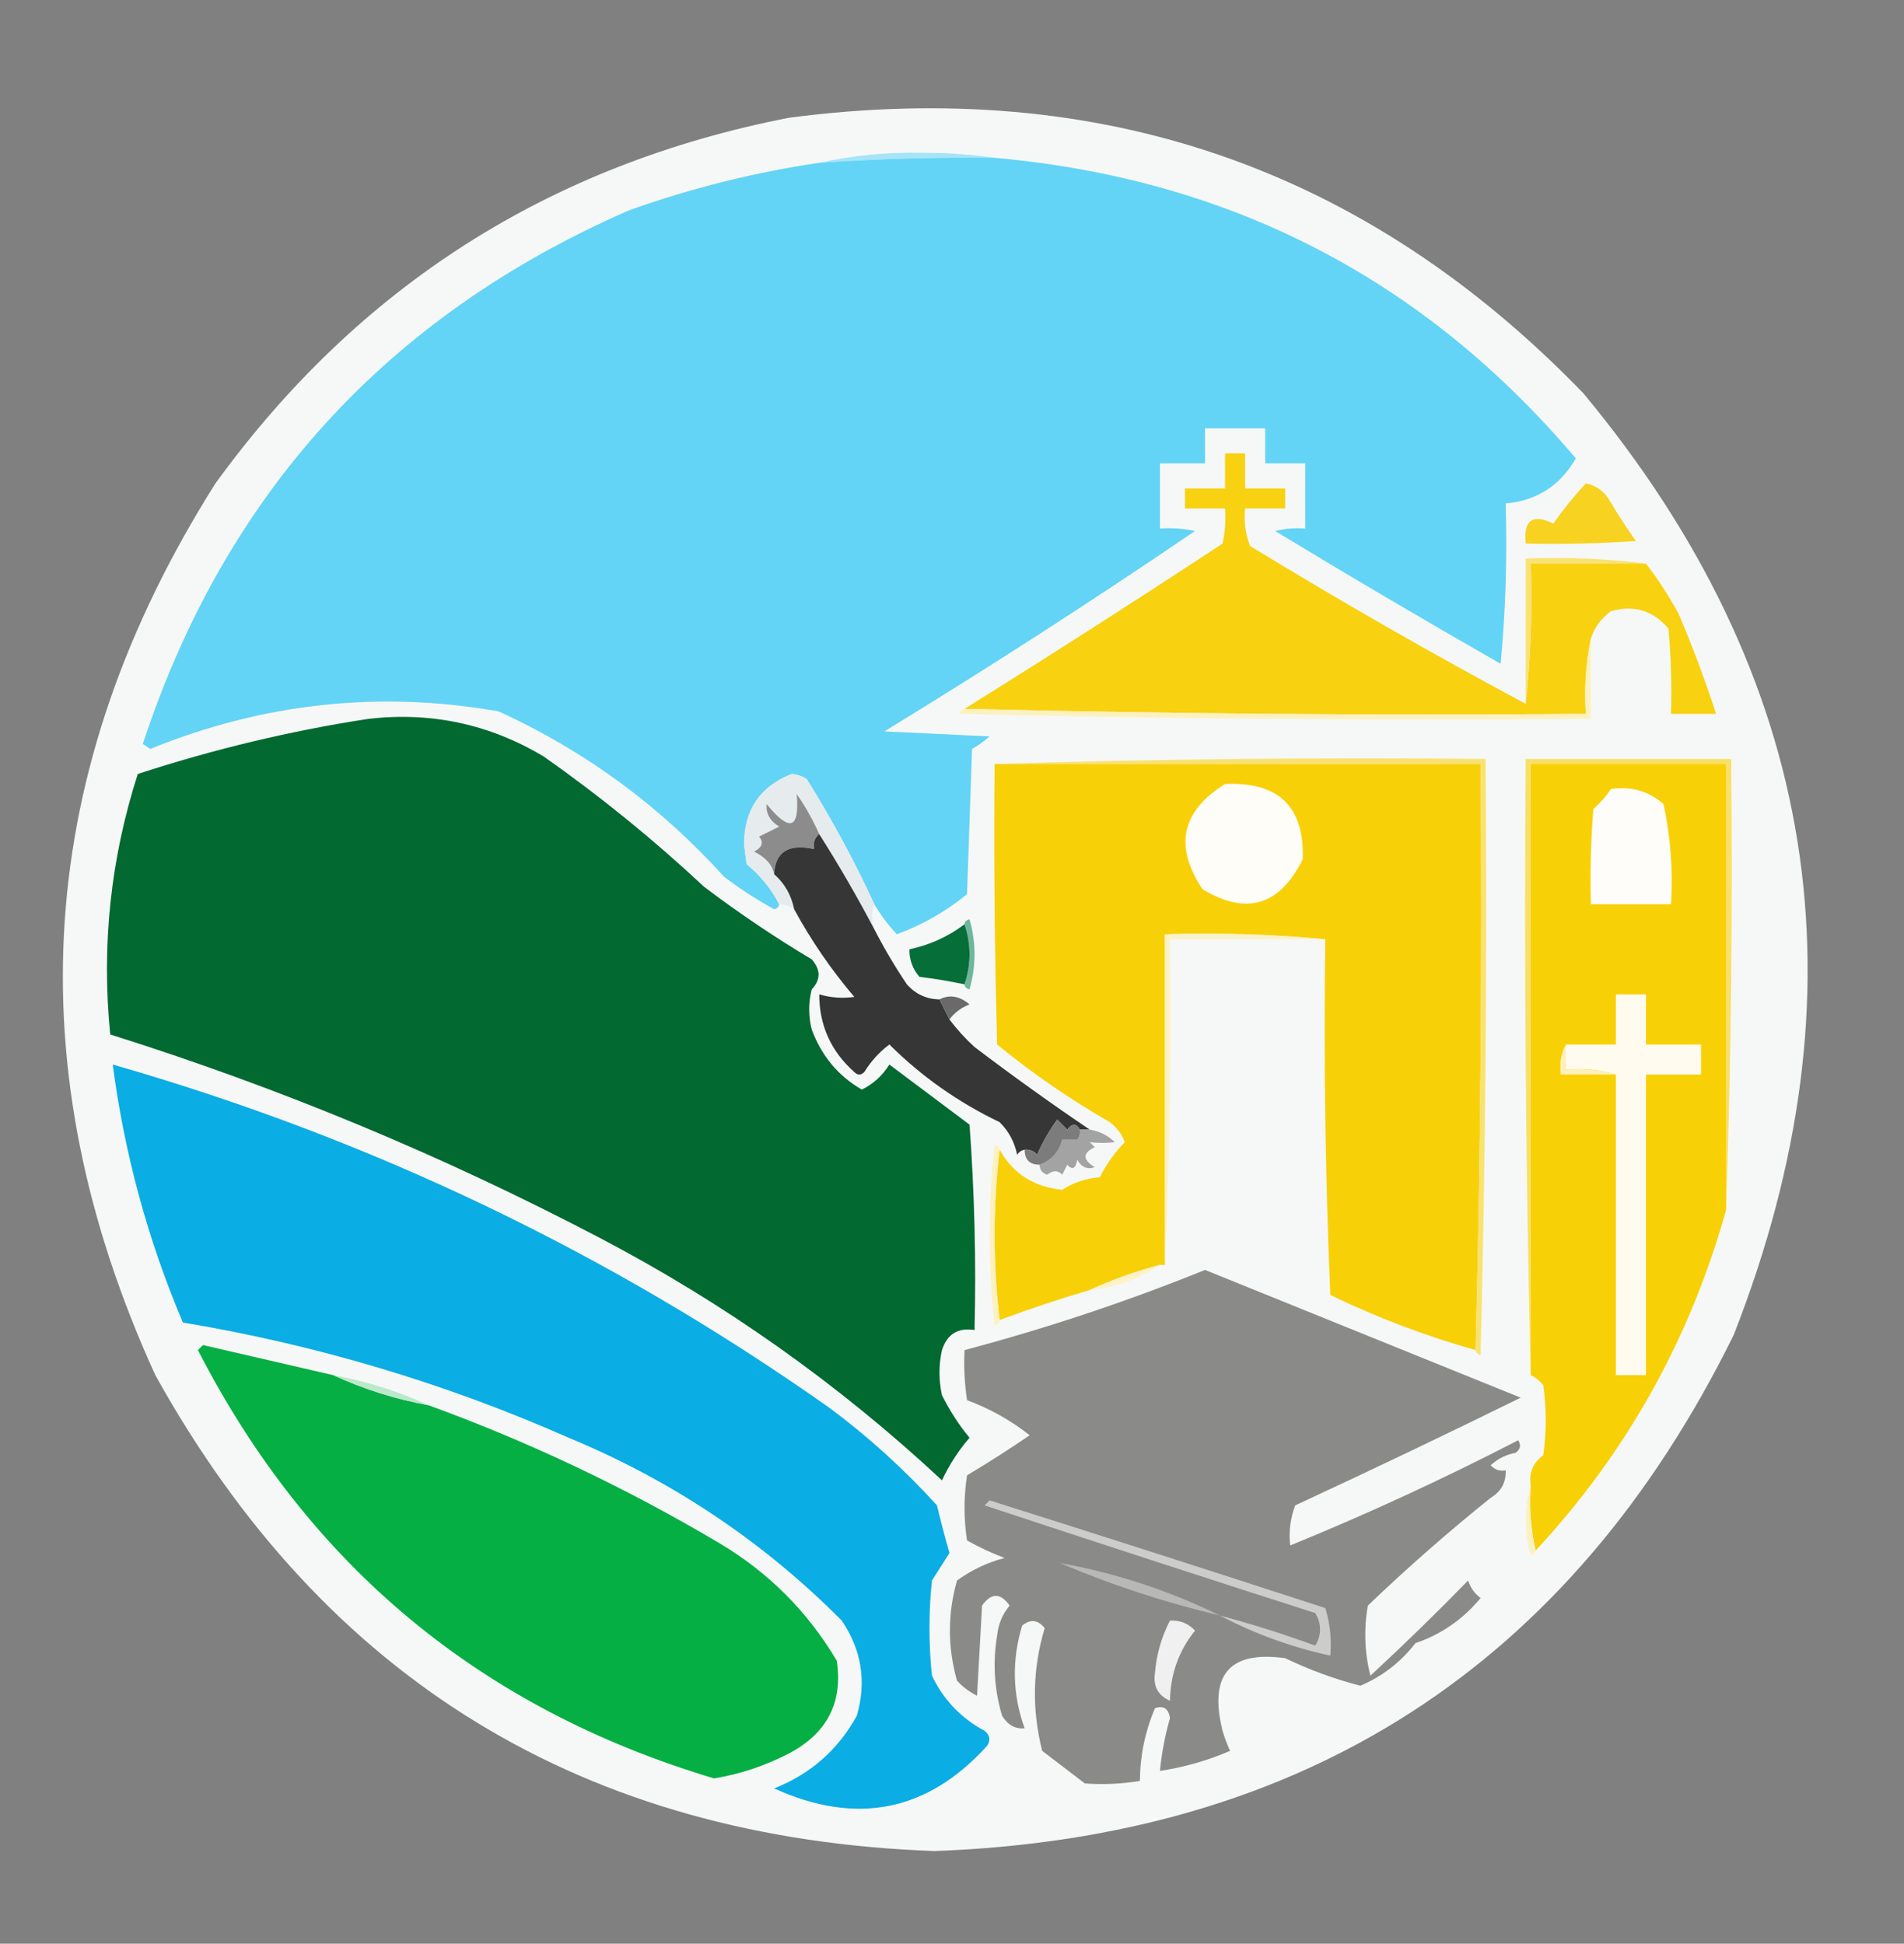
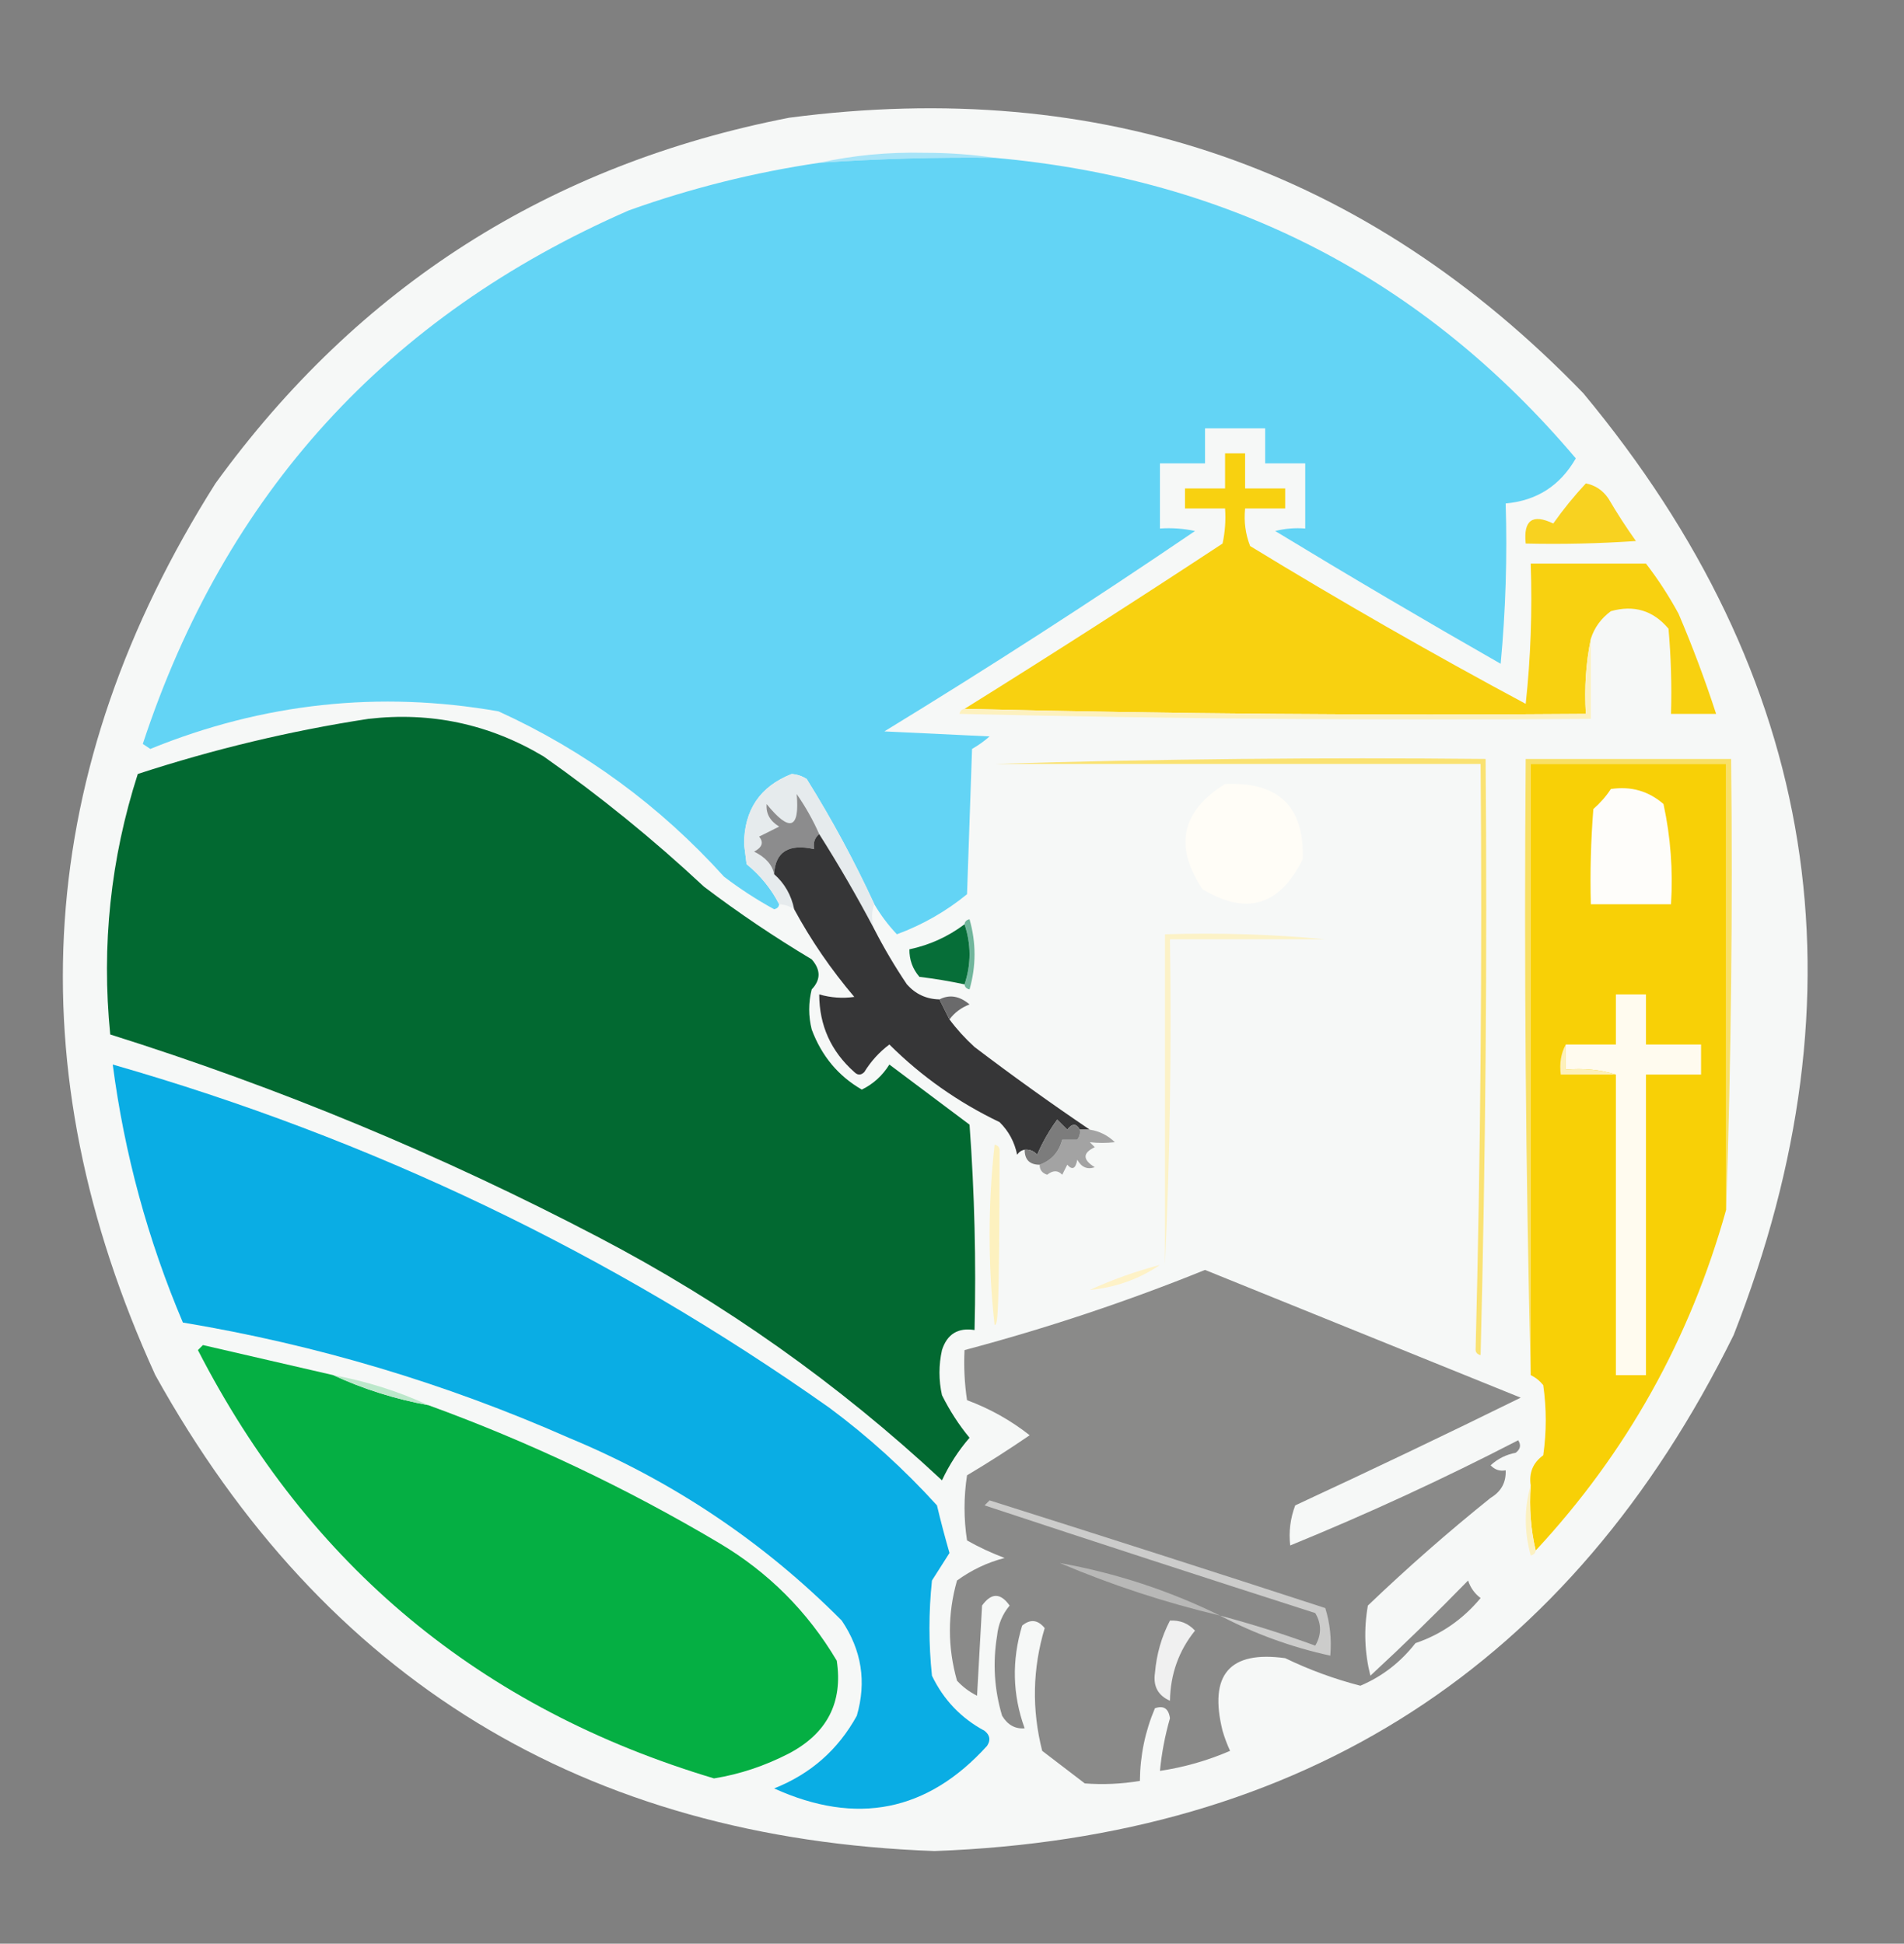
<svg xmlns="http://www.w3.org/2000/svg" version="1.1" width="380px" height="388px" style="shape-rendering:geometricPrecision; text-rendering:geometricPrecision; image-rendering:optimizeQuality; fill-rule:evenodd; clip-rule:evenodd">
  <rect width="100%" height="100%" fill="#808080" stroke="none" />
  <g>
    <path style="opacity:0.961" fill="#fafcfb" d="M 157.5,23.5 C 219.845,15.334 272.678,33.667 316,78.5C 362.983,135.069 372.983,197.736 346,266.5C 313.479,332.476 260.312,366.81 186.5,369.5C 116.602,366.986 64.769,335.319 31,274.5C 2.891,212.954 6.891,153.621 43,96.5C 71.517,57.151 109.684,32.818 157.5,23.5 Z" />
  </g>
  <g>
    <path style="opacity:1" fill="#a7e4f8" d="M 198.5,31.5 C 186.815,31.365 175.148,31.698 163.5,32.5C 170.27,30.999 177.27,30.333 184.5,30.5C 189.346,30.501 194.012,30.834 198.5,31.5 Z" />
  </g>
  <g>
    <path style="opacity:1" fill="#63d4f5" d="M 198.5,31.5 C 245.551,35.69 284.218,55.69 314.5,91.5C 311.376,96.945 306.71,99.945 300.5,100.5C 300.832,111.187 300.499,121.854 299.5,132.5C 284.37,123.866 269.37,115.033 254.5,106C 256.473,105.505 258.473,105.338 260.5,105.5C 260.5,101.167 260.5,96.833 260.5,92.5C 257.833,92.5 255.167,92.5 252.5,92.5C 252.5,90.167 252.5,87.833 252.5,85.5C 248.5,85.5 244.5,85.5 240.5,85.5C 240.5,87.833 240.5,90.167 240.5,92.5C 237.5,92.5 234.5,92.5 231.5,92.5C 231.5,96.833 231.5,101.167 231.5,105.5C 233.857,105.337 236.19,105.503 238.5,106C 218.173,119.832 197.507,133.165 176.5,146C 183.5,146.333 190.5,146.667 197.5,147C 196.421,147.956 195.255,148.789 194,149.5C 193.667,159.167 193.333,168.833 193,178.5C 188.806,181.932 184.139,184.599 179,186.5C 177.245,184.642 175.745,182.642 174.5,180.5C 170.533,171.902 166.033,163.568 161,155.5C 160.107,154.919 159.107,154.585 158,154.5C 151.699,156.981 148.532,161.648 148.5,168.5C 148.667,169.833 148.833,171.167 149,172.5C 151.758,174.751 153.925,177.418 155.5,180.5C 155.44,181.043 155.107,181.376 154.5,181.5C 150.996,179.582 147.663,177.416 144.5,175C 131.703,160.852 116.703,149.852 99.5,142C 75.684,137.833 52.518,140.333 30,149.5C 29.5,149.167 29,148.833 28.5,148.5C 44.926,98.571 77.259,63.071 125.5,42C 137.869,37.574 150.536,34.408 163.5,32.5C 175.148,31.698 186.815,31.365 198.5,31.5 Z" />
  </g>
  <g>
    <path style="opacity:1" fill="#f8d110" d="M 304.5,140.5 C 305.494,131.348 305.827,122.015 305.5,112.5C 313.167,112.5 320.833,112.5 328.5,112.5C 330.892,115.598 333.058,118.931 335,122.5C 337.792,129.041 340.292,135.708 342.5,142.5C 339.5,142.5 336.5,142.5 333.5,142.5C 333.666,136.824 333.499,131.157 333,125.5C 329.95,121.87 326.117,120.703 321.5,122C 319.536,123.451 318.203,125.284 317.5,127.5C 316.513,132.305 316.179,137.305 316.5,142.5C 274.997,142.832 233.663,142.499 192.5,141.5C 209.783,130.724 226.95,119.724 244,108.5C 244.497,106.19 244.663,103.857 244.5,101.5C 241.833,101.5 239.167,101.5 236.5,101.5C 236.5,100.167 236.5,98.833 236.5,97.5C 239.167,97.5 241.833,97.5 244.5,97.5C 244.5,95.167 244.5,92.833 244.5,90.5C 245.833,90.5 247.167,90.5 248.5,90.5C 248.5,92.833 248.5,95.167 248.5,97.5C 251.167,97.5 253.833,97.5 256.5,97.5C 256.5,98.833 256.5,100.167 256.5,101.5C 253.833,101.5 251.167,101.5 248.5,101.5C 248.232,104.119 248.565,106.619 249.5,109C 267.562,120.029 285.896,130.529 304.5,140.5 Z" />
  </g>
  <g>
    <path style="opacity:1" fill="#f8d220" d="M 316.5,96.5 C 318.371,96.859 319.871,97.859 321,99.5C 322.709,102.418 324.542,105.252 326.5,108C 319.174,108.5 311.841,108.666 304.5,108.5C 304.015,103.841 305.848,102.508 310,104.5C 312.001,101.669 314.167,99.003 316.5,96.5 Z" />
  </g>
  <g>
-     <path style="opacity:1" fill="#fae274" d="M 328.5,112.5 C 320.833,112.5 313.167,112.5 305.5,112.5C 305.827,122.015 305.494,131.348 304.5,140.5C 304.5,130.833 304.5,121.167 304.5,111.5C 312.684,111.174 320.684,111.508 328.5,112.5 Z" />
-   </g>
+     </g>
  <g>
    <path style="opacity:1" fill="#fdf1bf" d="M 317.5,127.5 C 317.5,132.833 317.5,138.167 317.5,143.5C 275.495,143.833 233.495,143.5 191.5,142.5C 191.624,141.893 191.957,141.56 192.5,141.5C 233.663,142.499 274.997,142.832 316.5,142.5C 316.179,137.305 316.513,132.305 317.5,127.5 Z" />
  </g>
  <g>
    <path style="opacity:1" fill="#026931" d="M 73.5,143.5 C 86.026,142.049 97.693,144.549 108.5,151C 119.747,158.909 130.413,167.576 140.5,177C 147.394,182.225 154.56,187.058 162,191.5C 163.827,193.586 163.827,195.586 162,197.5C 161.333,200.167 161.333,202.833 162,205.5C 163.972,210.791 167.305,214.791 172,217.5C 174.271,216.399 176.104,214.733 177.5,212.5C 182.833,216.5 188.167,220.5 193.5,224.5C 194.499,238.15 194.833,251.817 194.5,265.5C 191.192,264.974 189.026,266.307 188,269.5C 187.333,272.5 187.333,275.5 188,278.5C 189.565,281.638 191.399,284.471 193.5,287C 191.289,289.553 189.456,292.386 188,295.5C 167.361,276.261 144.528,260.095 119.5,247C 88.198,230.598 55.697,217.098 22,206.5C 20.23,188.735 22.064,171.401 27.5,154.5C 42.657,149.547 57.99,145.88 73.5,143.5 Z" />
  </g>
  <g>
-     <path style="opacity:1" fill="#f8d008" d="M 198.5,152.5 C 230.833,152.5 263.167,152.5 295.5,152.5C 295.832,191.67 295.499,230.67 294.5,269.5C 284.574,266.711 274.907,263.045 265.5,258.5C 264.5,234.843 264.167,211.176 264.5,187.5C 254.013,186.506 243.346,186.172 232.5,186.5C 232.5,208.5 232.5,230.5 232.5,252.5C 232.167,252.5 231.833,252.5 231.5,252.5C 226.607,253.796 221.94,255.462 217.5,257.5C 211.426,259.302 205.426,261.302 199.5,263.5C 198.167,252.167 198.167,240.833 199.5,229.5C 202.145,234.256 206.312,236.923 212,237.5C 214.248,236.045 216.748,235.212 219.5,235C 220.826,232.354 222.492,230.021 224.5,228C 223.899,226.395 222.899,225.062 221.5,224C 213.565,219.45 206.065,214.284 199,208.5C 198.5,189.836 198.333,171.17 198.5,152.5 Z" />
-   </g>
+     </g>
  <g>
    <path style="opacity:1" fill="#f9e066" d="M 344.5,241.5 C 344.5,211.833 344.5,182.167 344.5,152.5C 331.5,152.5 318.5,152.5 305.5,152.5C 305.5,193.167 305.5,233.833 305.5,274.5C 304.501,233.67 304.168,192.67 304.5,151.5C 318.167,151.5 331.833,151.5 345.5,151.5C 345.831,181.671 345.498,211.671 344.5,241.5 Z" />
  </g>
  <g>
    <path style="opacity:1" fill="#f8d006" d="M 344.5,241.5 C 337.28,267.344 324.613,290.01 306.5,309.5C 305.515,305.366 305.182,301.032 305.5,296.5C 305.128,293.978 305.961,291.978 308,290.5C 308.667,285.833 308.667,281.167 308,276.5C 307.292,275.619 306.458,274.953 305.5,274.5C 305.5,233.833 305.5,193.167 305.5,152.5C 318.5,152.5 331.5,152.5 344.5,152.5C 344.5,182.167 344.5,211.833 344.5,241.5 Z" />
  </g>
  <g>
    <path style="opacity:1" fill="#e6ebed" d="M 174.5,180.5 C 173.904,181.935 173.904,183.602 174.5,185.5C 171.115,179.071 167.448,172.737 163.5,166.5C 162.265,163.699 160.765,161.032 159,158.5C 159.618,165.515 157.618,166.181 153,160.5C 152.837,162.387 153.671,163.887 155.5,165C 154.167,165.667 152.833,166.333 151.5,167C 152.458,168.147 152.125,169.147 150.5,170C 152.785,171.115 154.118,172.615 154.5,174.5C 156.588,176.336 157.921,178.669 158.5,181.5C 157.609,180.89 156.609,180.557 155.5,180.5C 153.925,177.418 151.758,174.751 149,172.5C 148.833,171.167 148.667,169.833 148.5,168.5C 148.532,161.648 151.699,156.981 158,154.5C 159.107,154.585 160.107,154.919 161,155.5C 166.033,163.568 170.533,171.902 174.5,180.5 Z" />
  </g>
  <g>
    <path style="opacity:1" fill="#fffdf7" d="M 244.5,156.5 C 255.18,156.015 260.347,161.015 260,171.5C 255.425,180.799 248.759,182.799 240,177.5C 234.279,168.917 235.779,161.917 244.5,156.5 Z" />
  </g>
  <g>
    <path style="opacity:1" fill="#fefdfa" d="M 321.5,157.5 C 325.516,156.9 329.016,157.9 332,160.5C 333.42,167.05 333.92,173.716 333.5,180.5C 328.167,180.5 322.833,180.5 317.5,180.5C 317.334,174.158 317.5,167.825 318,161.5C 319.376,160.295 320.542,158.962 321.5,157.5 Z" />
  </g>
  <g>
    <path style="opacity:1" fill="#8c8c8d" d="M 163.5,166.5 C 162.596,167.209 162.263,168.209 162.5,169.5C 157.397,168.363 154.73,170.03 154.5,174.5C 154.118,172.615 152.785,171.115 150.5,170C 152.125,169.147 152.458,168.147 151.5,167C 152.833,166.333 154.167,165.667 155.5,165C 153.671,163.887 152.837,162.387 153,160.5C 157.618,166.181 159.618,165.515 159,158.5C 160.765,161.032 162.265,163.699 163.5,166.5 Z" />
  </g>
  <g>
    <path style="opacity:1" fill="#363637" d="M 163.5,166.5 C 167.448,172.737 171.115,179.071 174.5,185.5C 176.44,189.28 178.607,192.946 181,196.5C 182.734,198.451 184.901,199.451 187.5,199.5C 188.167,200.833 188.833,202.167 189.5,203.5C 190.96,205.463 192.627,207.296 194.5,209C 202.069,214.751 209.736,220.251 217.5,225.5C 216.833,225.5 216.167,225.5 215.5,225.5C 214.811,224.226 213.977,224.226 213,225.5C 212.333,224.833 211.667,224.167 211,223.5C 209.414,225.67 208.08,228.004 207,230.5C 206.329,229.748 205.496,229.414 204.5,229.5C 203.883,229.611 203.383,229.944 203,230.5C 202.484,227.966 201.317,225.8 199.5,224C 191.249,220.049 183.916,214.883 177.5,208.5C 175.493,210.008 173.826,211.842 172.5,214C 171.833,214.667 171.167,214.667 170.5,214C 165.847,209.863 163.514,204.696 163.5,198.5C 165.819,199.167 168.153,199.334 170.5,199C 165.86,193.535 161.86,187.701 158.5,181.5C 157.921,178.669 156.588,176.336 154.5,174.5C 154.73,170.03 157.397,168.363 162.5,169.5C 162.263,168.209 162.596,167.209 163.5,166.5 Z" />
  </g>
  <g>
    <path style="opacity:1" fill="#fae272" d="M 198.5,152.5 C 230.996,151.502 263.662,151.168 296.5,151.5C 296.833,191.172 296.5,230.839 295.5,270.5C 294.893,270.376 294.56,270.043 294.5,269.5C 295.499,230.67 295.832,191.67 295.5,152.5C 263.167,152.5 230.833,152.5 198.5,152.5 Z" />
  </g>
  <g>
    <path style="opacity:1" fill="#71b69c" d="M 192.5,184.5 C 192.56,183.957 192.893,183.624 193.5,183.5C 194.833,188.167 194.833,192.833 193.5,197.5C 192.893,197.376 192.56,197.043 192.5,196.5C 193.833,192.5 193.833,188.5 192.5,184.5 Z" />
  </g>
  <g>
    <path style="opacity:1" fill="#066e38" d="M 192.5,184.5 C 193.833,188.5 193.833,192.5 192.5,196.5C 189.544,195.863 186.544,195.363 183.5,195C 182.139,193.416 181.472,191.582 181.5,189.5C 185.548,188.642 189.215,186.975 192.5,184.5 Z" />
  </g>
  <g>
    <path style="opacity:1" fill="#fcf2c7" d="M 264.5,187.5 C 254.167,187.5 243.833,187.5 233.5,187.5C 233.831,209.34 233.497,231.006 232.5,252.5C 232.5,230.5 232.5,208.5 232.5,186.5C 243.346,186.172 254.013,186.506 264.5,187.5 Z" />
  </g>
  <g>
    <path style="opacity:1" fill="#fffbef" d="M 322.5,214.5 C 319.375,213.521 316.042,213.187 312.5,213.5C 312.5,211.833 312.5,210.167 312.5,208.5C 315.833,208.5 319.167,208.5 322.5,208.5C 322.5,205.167 322.5,201.833 322.5,198.5C 324.5,198.5 326.5,198.5 328.5,198.5C 328.5,201.833 328.5,205.167 328.5,208.5C 332.167,208.5 335.833,208.5 339.5,208.5C 339.5,210.5 339.5,212.5 339.5,214.5C 335.833,214.5 332.167,214.5 328.5,214.5C 328.5,234.5 328.5,254.5 328.5,274.5C 326.5,274.5 324.5,274.5 322.5,274.5C 322.5,254.5 322.5,234.5 322.5,214.5 Z" />
  </g>
  <g>
    <path style="opacity:1" fill="#6a6a6b" d="M 187.5,199.5 C 189.503,198.468 191.503,198.802 193.5,200.5C 191.816,201.15 190.483,202.15 189.5,203.5C 188.833,202.167 188.167,200.833 187.5,199.5 Z" />
  </g>
  <g>
    <path style="opacity:1" fill="#0aade4" d="M 22.5,212.5 C 74.093,227.298 121.76,250.131 165.5,281C 173.265,286.761 180.431,293.261 187,300.5C 187.755,303.688 188.589,306.855 189.5,310C 188.349,311.823 187.182,313.656 186,315.5C 185.333,321.833 185.333,328.167 186,334.5C 188.306,339.306 191.806,342.973 196.5,345.5C 197.583,346.365 197.749,347.365 197,348.5C 185.119,361.63 170.952,364.463 154.5,357C 161.757,354.128 167.257,349.295 171,342.5C 172.972,335.733 171.972,329.4 168,323.5C 152.332,307.739 134.166,295.572 113.5,287C 88.84,276.115 63.174,268.448 36.5,264C 29.495,247.482 24.828,230.315 22.5,212.5 Z" />
  </g>
  <g>
    <path style="opacity:1" fill="#fdf0ba" d="M 312.5,208.5 C 312.5,210.167 312.5,211.833 312.5,213.5C 316.042,213.187 319.375,213.521 322.5,214.5C 318.833,214.5 315.167,214.5 311.5,214.5C 311.205,212.265 311.539,210.265 312.5,208.5 Z" />
  </g>
  <g>
    <path style="opacity:1" fill="#a3a3a3" d="M 215.5,225.5 C 216.167,225.5 216.833,225.5 217.5,225.5C 219.423,225.795 221.09,226.628 222.5,228C 220.793,228.195 219.126,228.195 217.5,228C 217.833,228.333 218.167,228.667 218.5,229C 216.043,230.154 216.043,231.488 218.5,233C 217.004,233.507 215.837,233.007 215,231.5C 214.683,233.301 214.016,233.634 213,232.5C 212.667,233.167 212.333,233.833 212,234.5C 211.15,233.576 210.15,233.576 209,234.5C 207.97,234.164 207.47,233.497 207.5,232.5C 209.844,231.653 211.344,229.986 212,227.5C 213,227.5 214,227.5 215,227.5C 215.464,226.906 215.631,226.239 215.5,225.5 Z" />
  </g>
  <g>
-     <path style="opacity:1" fill="#fdf1bf" d="M 199.5,229.5 C 198.167,240.833 198.167,252.167 199.5,263.5C 199.44,264.043 199.107,264.376 198.5,264.5C 197.167,252.5 197.167,240.5 198.5,228.5C 199.107,228.624 199.44,228.957 199.5,229.5 Z" />
+     <path style="opacity:1" fill="#fdf1bf" d="M 199.5,229.5 C 199.44,264.043 199.107,264.376 198.5,264.5C 197.167,252.5 197.167,240.5 198.5,228.5C 199.107,228.624 199.44,228.957 199.5,229.5 Z" />
  </g>
  <g>
    <path style="opacity:1" fill="#7c7c7c" d="M 215.5,225.5 C 215.631,226.239 215.464,226.906 215,227.5C 214,227.5 213,227.5 212,227.5C 211.344,229.986 209.844,231.653 207.5,232.5C 205.5,232.5 204.5,231.5 204.5,229.5C 205.496,229.414 206.329,229.748 207,230.5C 208.08,228.004 209.414,225.67 211,223.5C 211.667,224.167 212.333,224.833 213,225.5C 213.977,224.226 214.811,224.226 215.5,225.5 Z" />
  </g>
  <g>
    <path style="opacity:1" fill="#8a8a89" d="M 240.5,253.5 C 261.478,261.987 282.478,270.487 303.5,279C 288.649,286.311 273.649,293.478 258.5,300.5C 257.52,303.086 257.187,305.753 257.5,308.5C 272.949,302.193 288.116,295.193 303,287.5C 303.617,288.449 303.451,289.282 302.5,290C 300.579,290.36 298.912,291.194 297.5,292.5C 298.325,293.386 299.325,293.719 300.5,293.5C 300.607,295.903 299.607,297.736 297.5,299C 289.037,305.794 280.87,312.961 273,320.5C 272.172,325.202 272.338,329.869 273.5,334.5C 280.152,328.348 286.652,322.015 293,315.5C 293.465,316.931 294.299,318.097 295.5,319C 291.958,323.261 287.624,326.261 282.5,328C 279.521,331.823 275.854,334.656 271.5,336.5C 266.314,335.16 261.314,333.327 256.5,331C 245.386,329.461 241.219,334.294 244,345.5C 244.402,346.872 244.902,348.205 245.5,349.5C 240.995,351.447 236.328,352.78 231.5,353.5C 231.844,349.947 232.511,346.447 233.5,343C 233.237,341.054 232.237,340.388 230.5,341C 228.544,345.61 227.544,350.444 227.5,355.5C 223.837,356.112 220.17,356.279 216.5,356C 213.667,353.833 210.833,351.667 208,349.5C 205.907,341.25 206.074,333.083 208.5,325C 207.135,323.318 205.635,323.151 204,324.5C 201.9,331.454 202.067,338.288 204.5,345C 202.613,345.163 201.113,344.329 200,342.5C 198.437,337.282 198.104,331.949 199,326.5C 199.233,324.22 200.066,322.22 201.5,320.5C 199.674,317.919 197.841,317.919 196,320.5C 195.667,326.5 195.333,332.5 195,338.5C 193.488,337.743 192.154,336.743 191,335.5C 189.107,328.81 189.107,322.143 191,315.5C 193.896,313.391 197.062,311.891 200.5,311C 197.898,310.023 195.398,308.856 193,307.5C 192.333,303.167 192.333,298.833 193,294.5C 197.288,291.944 201.455,289.278 205.5,286.5C 201.741,283.535 197.574,281.201 193,279.5C 192.502,276.183 192.335,272.85 192.5,269.5C 208.91,265.141 224.91,259.808 240.5,253.5 Z" />
  </g>
  <g>
    <path style="opacity:1" fill="#fef2c7" d="M 231.5,252.5 C 227.37,255.324 222.703,256.991 217.5,257.5C 221.94,255.462 226.607,253.796 231.5,252.5 Z" />
  </g>
  <g>
    <path style="opacity:1" fill="#05af43" d="M 66.5,274.5 C 72.499,277.276 78.833,279.276 85.5,280.5C 105.614,287.826 124.947,296.993 143.5,308C 153.333,313.833 161.167,321.667 167,331.5C 168.261,339.811 165.094,345.977 157.5,350C 152.652,352.505 147.652,354.172 142.5,355C 95.945,341.078 61.612,312.578 39.5,269.5C 39.833,269.167 40.167,268.833 40.5,268.5C 49.177,270.503 57.843,272.503 66.5,274.5 Z" />
  </g>
  <g>
    <path style="opacity:1" fill="#bce8cb" d="M 66.5,274.5 C 73.167,275.724 79.501,277.724 85.5,280.5C 78.833,279.276 72.499,277.276 66.5,274.5 Z" />
  </g>
  <g>
    <path style="opacity:1" fill="#fcf1c2" d="M 305.5,296.5 C 305.182,301.032 305.515,305.366 306.5,309.5C 306.44,310.043 306.107,310.376 305.5,310.5C 304.188,305.682 304.188,301.015 305.5,296.5 Z" />
  </g>
  <g>
    <path style="opacity:1" fill="#cccccb" d="M 243.5,322.5 C 249.914,324.205 256.247,326.205 262.5,328.5C 263.769,326.305 263.769,324.139 262.5,322C 240.459,314.931 218.459,307.764 196.5,300.5C 196.833,300.167 197.167,299.833 197.5,299.5C 219.859,306.564 242.192,313.731 264.5,321C 265.451,324.057 265.784,327.223 265.5,330.5C 257.738,328.804 250.405,326.137 243.5,322.5 Z" />
  </g>
  <g>
    <path style="opacity:1" fill="#b8b8b7" d="M 243.5,322.5 C 232.549,319.905 221.883,316.405 211.5,312C 222.682,314.005 233.348,317.505 243.5,322.5 Z" />
  </g>
  <g>
    <path style="opacity:1" fill="#f0f0f0" d="M 233.5,323.5 C 235.484,323.383 237.15,324.05 238.5,325.5C 235.259,329.525 233.592,334.191 233.5,339.5C 231.127,338.45 230.127,336.617 230.5,334C 230.814,330.233 231.814,326.733 233.5,323.5 Z" />
  </g>
</svg>